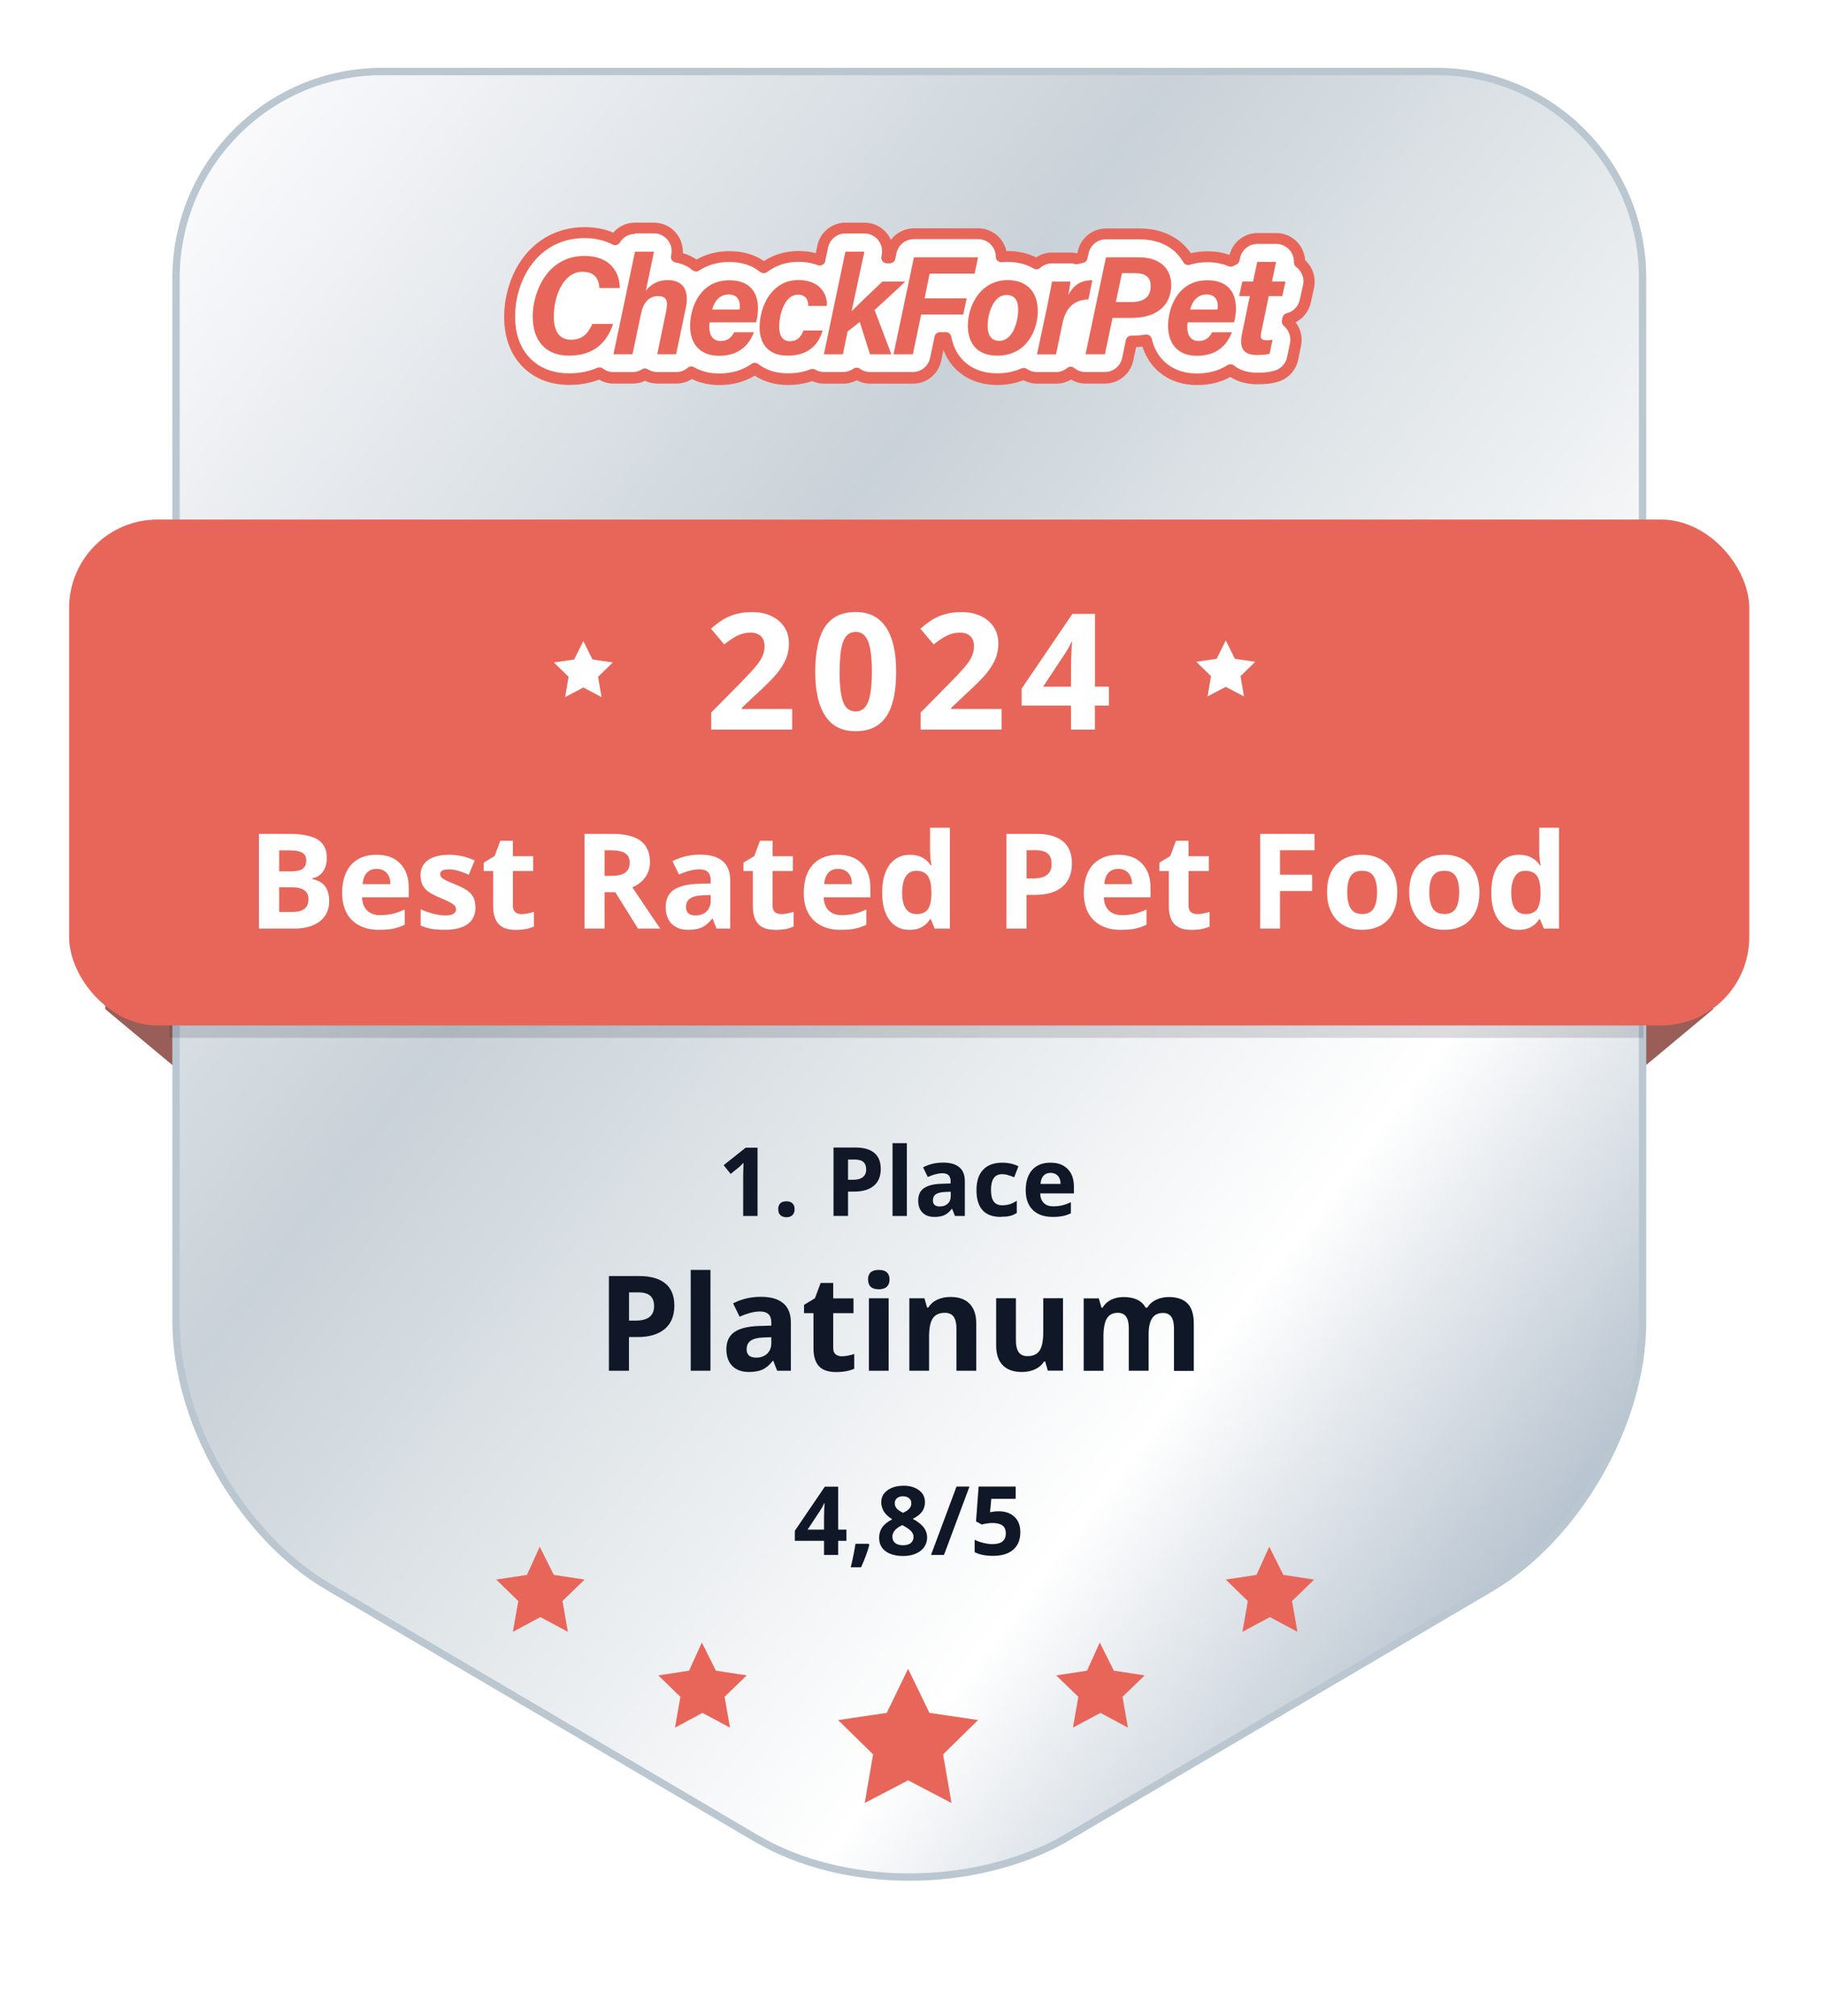
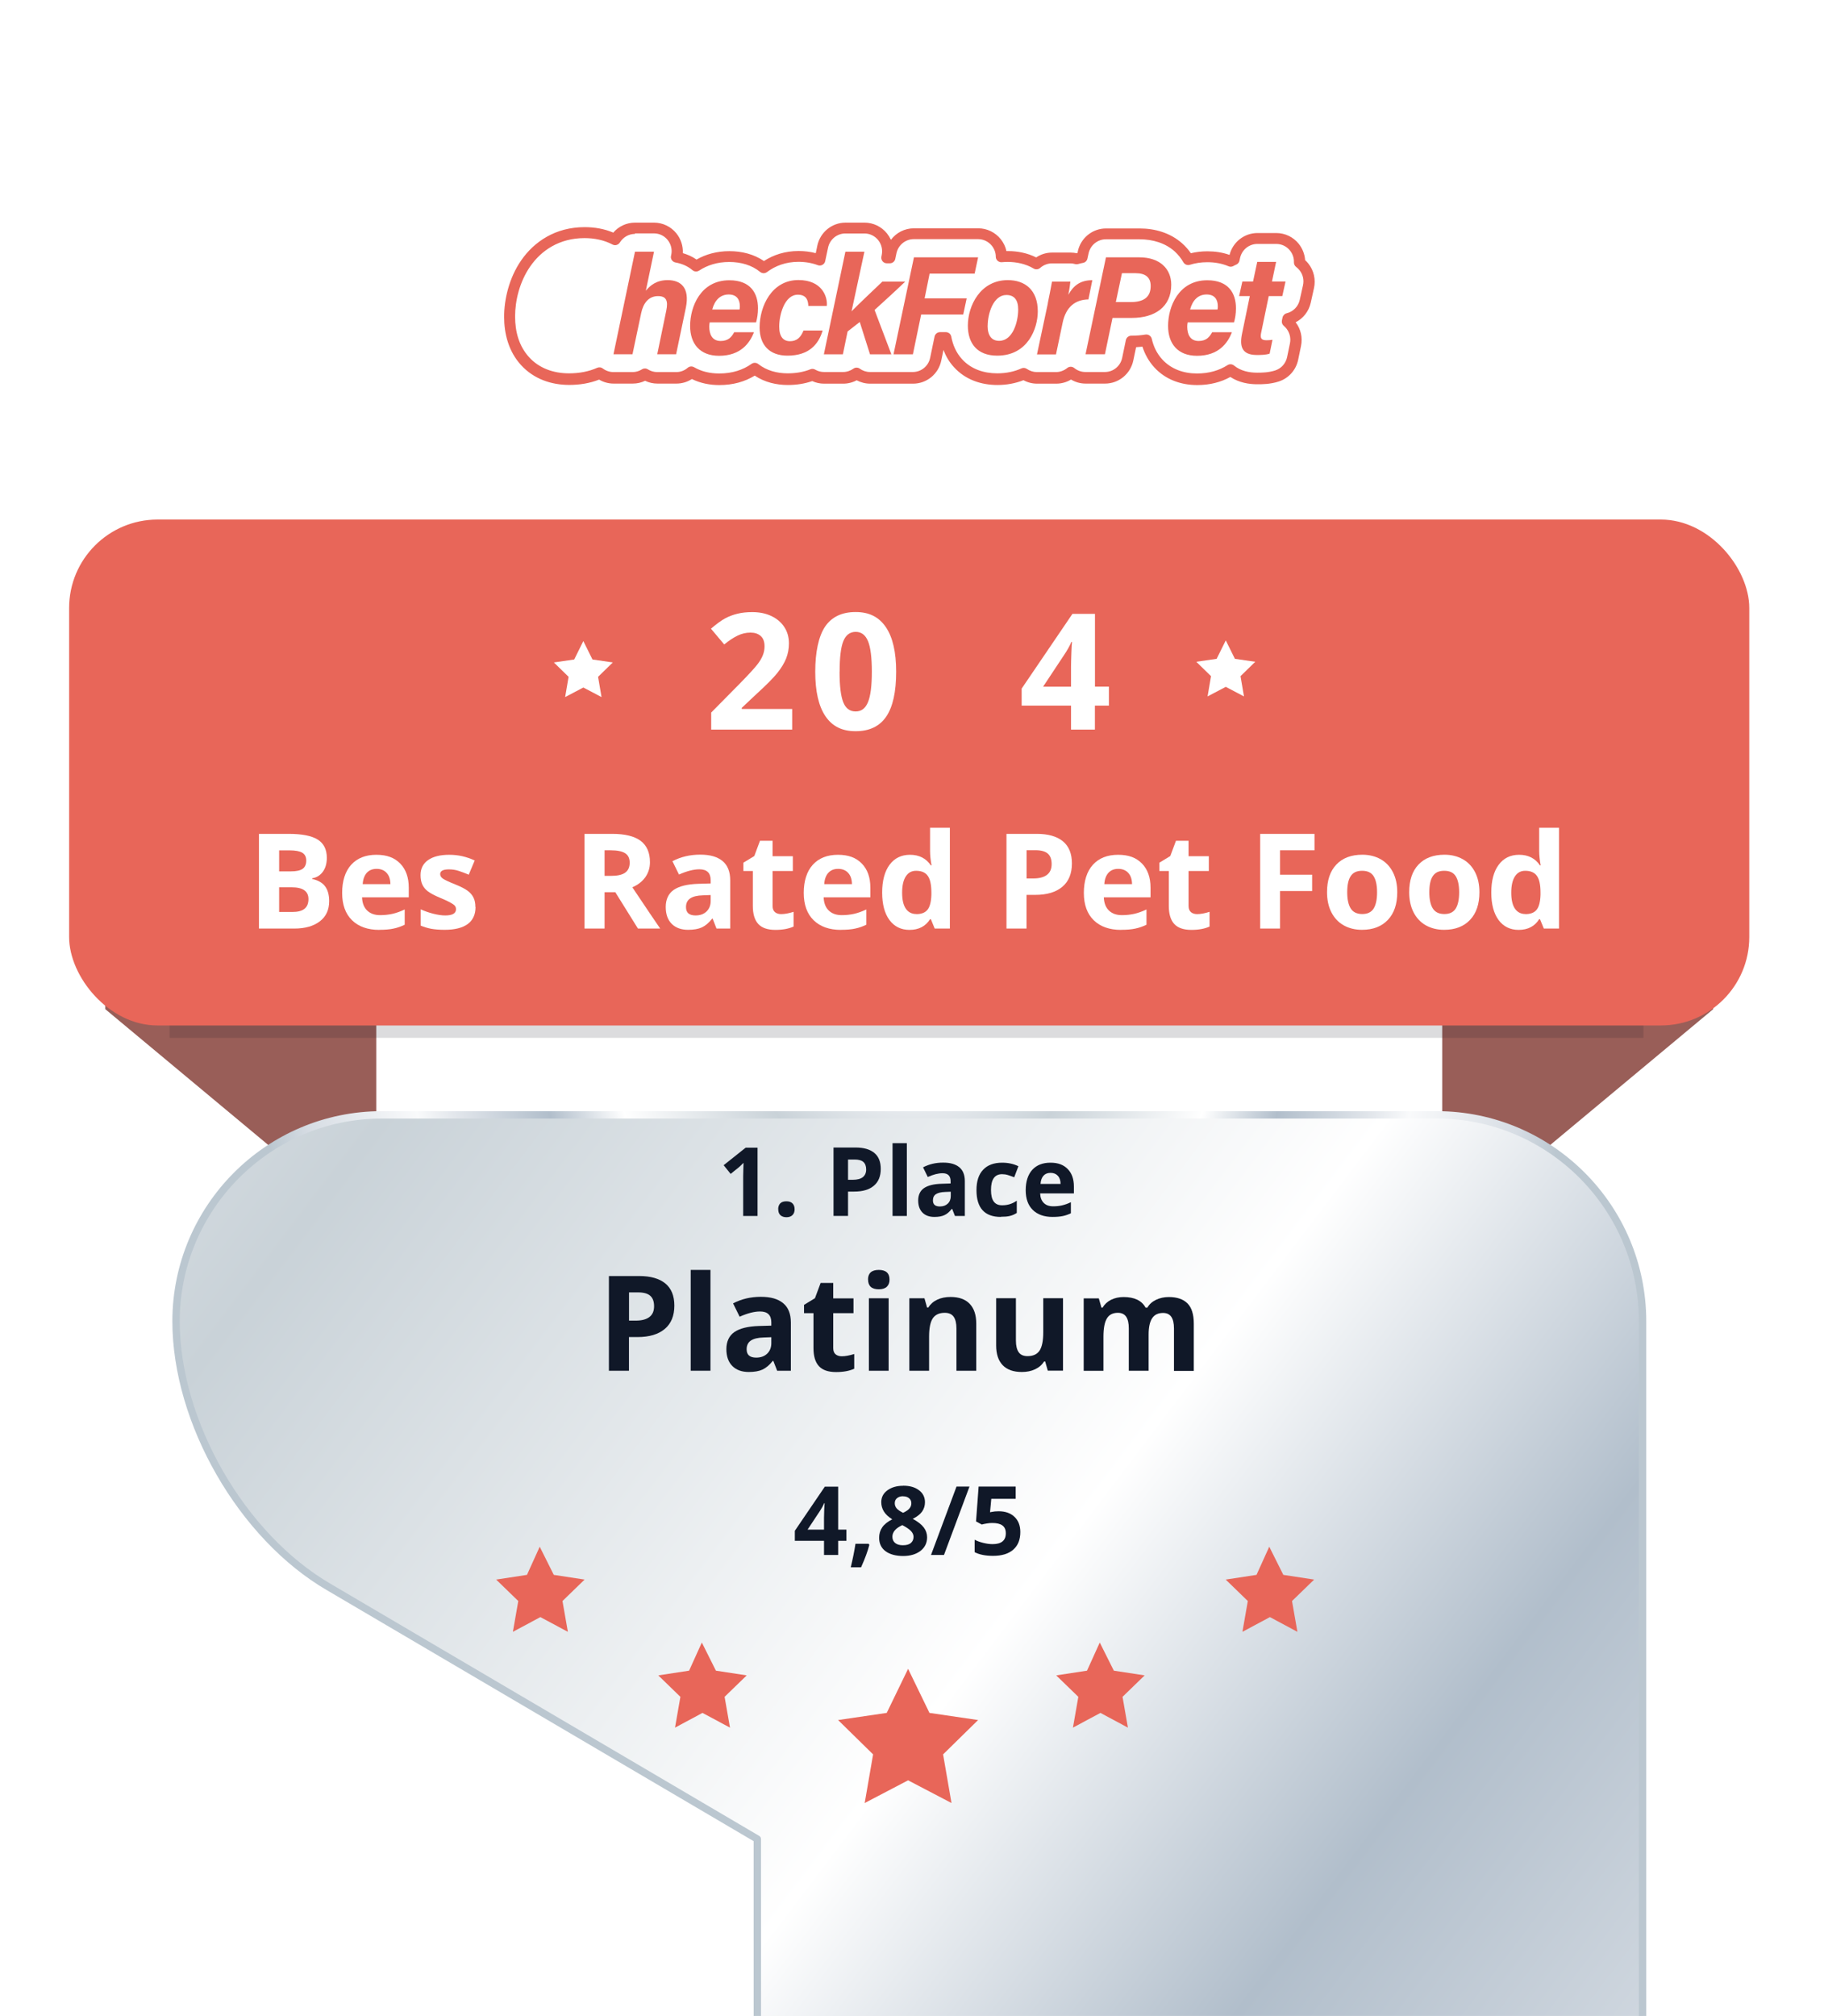
<svg xmlns="http://www.w3.org/2000/svg" id="Seal" width="247.52" height="273.55" viewBox="0 0 247.52 273.55">
  <defs>
    <filter id="drop-shadow-1" x="-.77" y="-11" width="263" height="294" filterUnits="userSpaceOnUse">
      <feOffset dx="0" dy="4" />
      <feGaussianBlur result="blur" stdDeviation="8" />
      <feFlood flood-color="#000" flood-opacity=".1" />
      <feComposite in2="blur" operator="in" />
      <feComposite in="SourceGraphic" />
    </filter>
    <linearGradient id="_Безымянный_градиент_3" data-name="Безымянный градиент 3" x1="-12.03" y1="260.77" x2="443.31" y2="-84.36" gradientTransform="translate(0 270) scale(1 -1)" gradientUnits="userSpaceOnUse">
      <stop offset=".07" stop-color="#fafafc" />
      <stop offset=".24" stop-color="#c9d2d8" />
      <stop offset=".43" stop-color="#fff" />
      <stop offset=".53" stop-color="#b1becb" />
      <stop offset=".66" stop-color="#e3e7ec" />
      <stop offset=".71" stop-color="#f9fafb" />
      <stop offset=".86" stop-color="#d7dde4" />
      <stop offset=".92" stop-color="#bbc7d0" />
    </linearGradient>
    <radialGradient id="_Безымянный_градиент_4" data-name="Безымянный градиент 4" cx="-839.97" cy="666.98" fx="-839.97" fy="666.98" r="1" gradientTransform="translate(64256.59 -104372.12) rotate(-90.31) scale(124 -97)" gradientUnits="userSpaceOnUse">
      <stop offset=".07" stop-color="#fafafc" />
      <stop offset=".24" stop-color="#c9d2d8" />
      <stop offset=".43" stop-color="#fff" />
      <stop offset=".53" stop-color="#b1becb" />
      <stop offset=".66" stop-color="#e3e7ec" />
      <stop offset=".71" stop-color="#f9fafb" />
      <stop offset=".86" stop-color="#d7dde4" />
      <stop offset=".92" stop-color="#bbc7d0" />
    </radialGradient>
  </defs>
  <path d="M225.61,70.5h-2.94v-33.11c0-15.53-12.66-28.18-28.2-28.18H52.3c-15.54,0-28.2,12.65-28.2,28.18v139.92c0,13.66,8.92,31.19,20.87,38.09l57.7,33.79c5.61,3.31,12.95,5.18,20.72,5.18s15.11-1.87,20.86-5.03l57.7-33.79c11.8-6.9,20.72-24.43,20.72-38.09v-32.35l9.81-8.17h0c2.97-2.14,4.9-5.62,4.9-9.56v-45.11c0-6.5-5.27-11.77-11.77-11.77Z" style="fill: #fff; filter: url(#drop-shadow-1);" />
  <path d="M14.29,91.59l36.77,30.64v45.35l-36.77-30.64v-45.36Z" style="fill: #995e58;" />
  <path d="M232.48,91.59l-36.77,30.64v45.35l36.77-30.64v-45.36Z" style="fill: #995e58;" />
-   <path d="M102.77,249.55h0l-58.12-34.18h0c-11.87-6.89-20.76-22.44-20.76-36.08V37.72c0-15.43,12.53-28.01,27.91-28.01h143.19c15.38,0,27.91,12.57,27.91,28.01v141.71c0,6.81-2.21,14.1-5.91,20.57-3.7,6.47-8.86,12.07-14.71,15.51h0l-58.1,34.18s0,0,0,0c-5.71,3.15-13.16,5.02-20.77,5.02s-15.05-1.87-20.62-5.17Z" style="fill: url(#_Безымянный_градиент_3); stroke: url(#_Безымянный_градиент_4); stroke-linejoin: round;" />
+   <path d="M102.77,249.55h0l-58.12-34.18h0c-11.87-6.89-20.76-22.44-20.76-36.08c0-15.43,12.53-28.01,27.91-28.01h143.19c15.38,0,27.91,12.57,27.91,28.01v141.71c0,6.81-2.21,14.1-5.91,20.57-3.7,6.47-8.86,12.07-14.71,15.51h0l-58.1,34.18s0,0,0,0c-5.71,3.15-13.16,5.02-20.77,5.02s-15.05-1.87-20.62-5.17Z" style="fill: url(#_Безымянный_градиент_3); stroke: url(#_Безымянный_градиент_4); stroke-linejoin: round;" />
  <rect x="23.02" y="84.83" width="200" height="56" style="fill: #171a27; opacity: .15;" />
  <rect x="9.38" y="70.5" width="228" height="68.65" rx="12" ry="12" style="fill: #e86659;" />
  <path d="M77.22,51.43c1.46,0,2.86-.26,4.13-.82.54.41,1.21.64,1.9.64h2.58c.61,0,1.19-.18,1.68-.49.5.31,1.08.49,1.68.49h2.56c.77,0,1.49-.28,2.05-.76,1.13.66,2.43.96,3.79.96,1.92,0,3.54-.53,4.83-1.44,1.29,1.02,2.88,1.43,4.47,1.43,1.21,0,2.34-.2,3.36-.6.47.27,1.01.42,1.57.42h2.58c.68,0,1.32-.22,1.84-.6.52.38,1.16.6,1.84.6h2.9s.09,0,.14,0c.04,0,.09,0,.14,0h2.63c1.49,0,2.78-1.05,3.09-2.53l.6-2.88h.79c.23,1.21.73,2.41,1.65,3.42,1.39,1.53,3.32,2.17,5.34,2.17,1.36,0,2.55-.27,3.59-.74.52.36,1.14.56,1.79.56h2.58c.76,0,1.46-.27,2.01-.73.56.46,1.26.72,2,.72h2.63c1.49,0,2.78-1.05,3.09-2.52l.5-2.4h.06c.65,0,1.32-.05,1.98-.16.25,1.12.75,2.21,1.6,3.13,1.37,1.5,3.27,2.16,5.28,2.16,1.77,0,3.29-.45,4.53-1.24,1.08.89,2.45,1.14,3.59,1.14.03,0,.05,0,.08,0h0c.5,0,1.56,0,2.62-.33,1.08-.35,1.9-1.25,2.13-2.37l.39-1.88c.21-1.02-.08-2.08-.8-2.84-.09-.1-.19-.19-.29-.27l.08-.37c1.15-.28,2.07-1.19,2.34-2.39l.44-1.98c.21-.94-.02-1.93-.62-2.68-.18-.22-.38-.41-.6-.58.02-.76-.22-1.51-.7-2.1-.6-.74-1.5-1.18-2.45-1.18h-2.56c-1.49,0-2.77,1.04-3.09,2.5l-.08.37c-.16.06-.31.13-.45.22-.97-.42-2.05-.61-3.18-.61-.94,0-1.81.14-2.59.39-.34-.61-.78-1.16-1.33-1.65-1.45-1.29-3.34-1.84-5.28-1.84h-4.56c-1.49,0-2.78,1.05-3.09,2.52l-.15.69c-.25.05-.5.11-.74.18-.27-.08-.55-.12-.84-.12h-2.49c-.8,0-1.54.3-2.1.81-1.22-.72-2.59-1-3.88-1h0c-.3,0-.6.01-.88.04-.01-.7-.25-1.39-.7-1.94-.6-.75-1.5-1.18-2.46-1.18h-8.73c-1.49,0-2.78,1.05-3.09,2.52l-.16.76h-.4l.04-.2c.2-.94-.03-1.92-.63-2.67-.6-.75-1.5-1.18-2.46-1.18h-2.58c-1.49,0-2.78,1.05-3.09,2.52l-.38,1.83c-.86-.33-1.84-.5-2.9-.5-1.88,0-3.46.6-4.71,1.54-1.28-1.05-2.92-1.52-4.68-1.52s-3.28.5-4.5,1.3c-.82-.7-1.77-1.05-2.66-1.21l.03-.13c.2-.94-.04-1.91-.64-2.66-.6-.74-1.5-1.18-2.45-1.18h-2.58c-1.13,0-2.14.6-2.7,1.53-1.27-.67-2.71-.95-4.15-.95-3.69,0-6.36,1.82-8,4.19-1.56,2.25-2.18,4.97-2.18,7.21s.57,4.37,2.09,6.04c1.56,1.71,3.71,2.45,5.99,2.45Z" style="fill: #fff; fill-rule: evenodd;" />
  <path d="M86.17,31.74c-.86,0-1.62.46-2.05,1.16-.21.34-.65.47-1,.28-1.14-.6-2.45-.87-3.8-.87-3.41,0-5.87,1.67-7.38,3.86-1.45,2.1-2.04,4.66-2.04,6.77s.54,4.03,1.89,5.52c1.38,1.52,3.32,2.2,5.43,2.2,1.38,0,2.67-.24,3.82-.75.25-.11.54-.08.76.09.41.31.92.49,1.45.49h2.58c.46,0,.9-.13,1.28-.37.25-.16.56-.16.81,0,.38.24.82.37,1.28.37h2.56c.59,0,1.13-.21,1.56-.58.24-.21.59-.24.87-.08.99.58,2.16.85,3.41.85,1.78,0,3.24-.49,4.39-1.31.27-.19.64-.18.9.02,1.12.89,2.54,1.27,4,1.27,1.13,0,2.16-.18,3.08-.55.21-.09.46-.07.66.05.36.21.77.32,1.19.32h2.58c.52,0,1-.17,1.4-.45.26-.19.62-.19.88,0,.4.29.88.45,1.4.45h2.9s.07,0,.1,0c.02,0,.04,0,.06,0,.03,0,.07,0,.1,0h2.63c1.14,0,2.12-.8,2.35-1.92l.6-2.88c.07-.35.38-.61.74-.61h.79c.37,0,.68.26.74.62.21,1.1.65,2.16,1.46,3.05,1.21,1.33,2.92,1.92,4.78,1.92,1.25,0,2.35-.25,3.28-.67.24-.11.52-.08.74.07.4.27.87.43,1.36.43h2.58c.57,0,1.11-.21,1.53-.55.28-.23.68-.23.96,0,.43.35.96.54,1.52.54h2.63c1.14,0,2.12-.8,2.35-1.92l.5-2.4c.07-.35.38-.61.74-.61h.06c.62,0,1.24-.05,1.85-.15.4-.07.78.19.87.58.23,1.01.67,1.97,1.42,2.79,1.2,1.31,2.88,1.91,4.72,1.91,1.64,0,3.02-.42,4.13-1.13.28-.18.63-.16.89.05.9.74,2.07.97,3.11.97.03,0,.06,0,.08,0h0c.49,0,1.45,0,2.39-.3.82-.26,1.44-.95,1.62-1.8l.39-1.88c.16-.78-.07-1.58-.61-2.16-.07-.07-.14-.14-.22-.21-.22-.18-.32-.47-.26-.75l.08-.37c.06-.29.28-.52.56-.59.87-.21,1.58-.91,1.78-1.82l.44-1.98c.16-.72-.01-1.47-.47-2.04-.13-.17-.29-.31-.45-.44-.2-.15-.32-.39-.31-.64.02-.58-.17-1.14-.54-1.6-.46-.57-1.14-.89-1.86-.89h-2.56c-1.13,0-2.1.79-2.35,1.9l-.08.37c-.05.25-.23.46-.47.55-.12.05-.23.1-.34.17-.21.12-.46.14-.68.04-.86-.37-1.83-.55-2.88-.55-.87,0-1.65.13-2.36.35-.34.11-.71-.04-.89-.35-.3-.53-.69-1.02-1.17-1.46-1.27-1.14-2.97-1.65-4.78-1.65h-4.56c-1.13,0-2.11.8-2.35,1.92l-.15.69c-.06.3-.3.54-.6.59-.22.04-.44.1-.66.16-.14.04-.29.04-.42,0-.21-.06-.42-.09-.64-.09h-2.49c-.61,0-1.17.23-1.6.61-.25.22-.61.26-.89.09-1.08-.64-2.31-.89-3.5-.9h0c-.28,0-.55.01-.81.04-.21.02-.42-.05-.58-.19-.16-.14-.25-.34-.25-.56,0-.53-.19-1.05-.53-1.48-.46-.57-1.14-.9-1.87-.9h-8.73c-1.13,0-2.11.8-2.35,1.92l-.16.76c-.07.35-.38.6-.74.6h-.4c-.23,0-.45-.1-.59-.28-.14-.18-.2-.41-.15-.64l.04-.2c.15-.71-.02-1.46-.48-2.03-.46-.57-1.14-.9-1.87-.9h-2.58c-1.13,0-2.11.8-2.35,1.92l-.39,1.83c-.04.22-.18.4-.38.51s-.43.12-.63.04c-.77-.29-1.65-.45-2.63-.45-1.71,0-3.14.55-4.26,1.39-.28.21-.66.2-.93-.02-1.11-.91-2.57-1.35-4.2-1.35s-2.99.45-4.08,1.17c-.28.18-.65.16-.9-.06-.7-.59-1.51-.9-2.3-1.04-.2-.04-.38-.15-.5-.32-.12-.17-.16-.38-.11-.59l.03-.13c.15-.71-.03-1.45-.49-2.02-.46-.57-1.14-.89-1.86-.89h-2.58ZM83.24,31.54c.72-.82,1.78-1.33,2.93-1.33h2.58c1.18,0,2.3.54,3.04,1.46.61.76.92,1.72.87,2.68.62.18,1.26.45,1.86.87,1.25-.71,2.74-1.14,4.45-1.14s3.33.41,4.7,1.34c1.29-.84,2.87-1.36,4.7-1.36.82,0,1.6.1,2.33.29l.21-1.01c.38-1.82,1.98-3.13,3.83-3.13h2.58c1.18,0,2.3.54,3.05,1.47.21.27.39.56.53.86.72-.96,1.86-1.56,3.12-1.56h8.73c1.18,0,2.3.54,3.05,1.47.38.48.65,1.03.77,1.62.07,0,.15,0,.22,0h.01c1.24,0,2.57.24,3.81.86.63-.42,1.38-.66,2.17-.66h2.49c.28,0,.56.03.83.09.04-.01.08-.02.12-.03l.04-.21c.38-1.82,1.98-3.12,3.83-3.12h4.56c2.08,0,4.16.59,5.78,2.03.45.4.84.85,1.17,1.33.7-.17,1.45-.26,2.25-.26,1.04,0,2.05.15,3,.49.44-1.74,2-2.97,3.79-2.97h2.56c1.18,0,2.3.54,3.04,1.46.51.64.81,1.41.87,2.22.16.14.3.3.44.47.74.93,1.02,2.16.76,3.33l-.44,1.98c-.26,1.18-1.04,2.14-2.05,2.65.7.91.97,2.08.73,3.22l-.39,1.88c-.29,1.39-1.3,2.51-2.64,2.94-1.17.38-2.33.37-2.84.37h-.06s-.03,0-.03,0c-1.09,0-2.45-.21-3.63-.99-1.28.71-2.79,1.1-4.49,1.1-2.17,0-4.29-.71-5.84-2.41-.77-.85-1.28-1.81-1.6-2.8-.29.03-.58.05-.86.07l-.38,1.81c-.38,1.82-1.98,3.13-3.83,3.13h-2.63c-.71,0-1.4-.19-1.99-.55-.59.36-1.28.56-2.02.56h-2.58c-.65,0-1.29-.16-1.85-.47-1.05.41-2.23.65-3.53.65-2.18,0-4.33-.69-5.9-2.41-.66-.72-1.12-1.52-1.43-2.35l-.3,1.45c-.38,1.83-1.98,3.13-3.83,3.13h-2.63s-.09,0-.14,0c-.04,0-.09,0-.14,0h-2.9c-.66,0-1.29-.17-1.84-.46-.55.3-1.18.46-1.84.46h-2.58c-.56,0-1.11-.12-1.61-.35-1.03.36-2.14.53-3.31.53-1.55,0-3.13-.36-4.49-1.27-1.35.83-2.96,1.28-4.81,1.28-1.29,0-2.57-.25-3.72-.82-.61.4-1.34.62-2.11.62h-2.56c-.59,0-1.16-.13-1.68-.38-.51.25-1.08.38-1.68.38h-2.58c-.71,0-1.39-.19-1.98-.54-1.27.5-2.64.72-4.05.72-2.43,0-4.81-.79-6.55-2.7-1.69-1.85-2.29-4.25-2.29-6.55s.65-5.24,2.31-7.64c1.76-2.55,4.65-4.52,8.62-4.52,1.32,0,2.67.22,3.92.76Z" style="fill: #e86659; fill-rule: evenodd;" />
-   <path d="M83.2,43.96c-.92,2.75-2.84,4.3-5.99,4.3s-4.92-2-4.92-5.31,1.96-8.22,7.02-8.22c2.93,0,4.72,1.58,4.81,4.35h-2.78c-.06-1.1-.52-2.2-2.32-2.2-2.58,0-3.87,3.34-3.87,6.04,0,1.79.58,3.18,2.36,3.18,1.53,0,2.32-.89,2.88-2.15h2.8Z" style="fill: #e86659;" />
  <path d="M88.75,34.15l-1.11,5.3c.59-.72,1.45-1.44,2.96-1.44,1.73,0,3.04.97,2.47,3.75l-1.32,6.31h-2.56l1.23-5.95c.26-1.28.02-1.94-1.12-1.94-1.28,0-2.01.96-2.29,2.3l-1.18,5.59h-2.58l2.92-13.92h2.58Z" style="fill: #e86659;" />
  <path d="M96.31,43.73c-.04.21-.06.38-.06.59,0,1.05.39,1.95,1.55,1.95,1.05,0,1.5-.57,1.83-1.19h2.68c-.55,1.46-1.8,3.2-4.73,3.2-2.64,0-3.93-1.67-3.93-4.05,0-2.6,1.41-6.2,5.32-6.2,2.89,0,3.89,1.77,3.89,3.79,0,.79-.11,1.37-.26,1.92h-6.28ZM100.36,42c.04-.18.04-.32.04-.44,0-.86-.38-1.6-1.51-1.6s-1.9.76-2.24,2.04h3.71Z" style="fill: #e86659;" />
  <path d="M111.63,44.85c-.54,1.86-1.85,3.41-4.76,3.41-2.48,0-3.79-1.47-3.79-3.83,0-2.87,1.64-6.43,5.27-6.43,3.19,0,3.98,2.26,3.85,3.52h-2.51c-.02-.76-.26-1.53-1.42-1.53-1.82,0-2.53,2.75-2.53,4.32,0,1.38.56,1.99,1.46,1.99s1.45-.48,1.84-1.45h2.58Z" style="fill: #e86659;" />
  <path d="M115.57,42.23c.93-.94,2.85-2.77,4.17-4.02h3.1c-1.38,1.33-2.8,2.61-4.16,3.85l2.28,6.02h-2.9l-1.39-4.39-1.65,1.29-.64,3.1h-2.58l2.92-13.92h2.58l-1.74,8.07Z" style="fill: #e86659;" />
  <path d="M124,34.92h8.73l-.47,2.21h-6.11l-.68,3.36h5.71l-.47,2.19h-5.71l-1.12,5.4h-2.63l2.77-13.15Z" style="fill: #e86659;" />
  <path d="M140.83,42.25c0,2.32-1.35,6.01-5.5,6.01-2.73,0-3.99-1.67-3.99-4.08,0-2.66,1.67-6.17,5.42-6.17,2.34,0,4.07,1.34,4.07,4.24ZM134.02,44.2c0,1.37.57,2.05,1.57,2.05,1.85,0,2.58-2.57,2.58-4.26,0-1.28-.53-1.96-1.6-1.96-1.79,0-2.54,2.56-2.54,4.17Z" style="fill: #e86659;" />
  <path d="M142.19,41.13c.21-.97.4-2.02.57-2.92h2.49c-.02.25-.11.99-.28,1.79.67-1.18,1.56-1.98,3.26-1.98l-.53,2.61c-1.79.03-3.05,1.01-3.5,3.17l-.9,4.29h-2.58l1.48-6.95Z" style="fill: #e86659;" />
  <path d="M150.07,34.92h4.56c2.74,0,4.31,1.54,4.31,3.71,0,3.03-2.24,4.51-5.35,4.51h-2.62l-1.03,4.93h-2.63l2.77-13.15ZM151.42,40.99h2.01c1.77,0,2.72-.66,2.72-2.18,0-1.14-.66-1.74-2.06-1.74h-1.84l-.83,3.92Z" style="fill: #e86659;" />
  <path d="M161.17,43.73c-.04.21-.06.38-.06.59,0,1.05.39,1.95,1.55,1.95,1.05,0,1.5-.57,1.83-1.19h2.68c-.55,1.46-1.8,3.2-4.73,3.2-2.64,0-3.93-1.67-3.93-4.05,0-2.6,1.41-6.2,5.32-6.2,2.89,0,3.89,1.77,3.89,3.79,0,.79-.11,1.37-.26,1.92h-6.28ZM165.22,42c.04-.18.04-.32.04-.44,0-.86-.38-1.6-1.52-1.6s-1.9.76-2.24,2.04h3.71Z" style="fill: #e86659;" />
  <path d="M168.59,38.2h1.45l.57-2.66h2.56l-.56,2.66h1.84l-.44,1.98h-1.84l-1.03,4.97c-.13.62-.08,1.02.7,1.02.3,0,.56-.02.84-.06l-.39,1.88c-.57.18-1.21.18-1.74.18-2.04,0-2.36-1.18-2-2.9l1.05-5.09h-1.45l.44-1.98Z" style="fill: #e86659;" />
  <path d="M123.23,226.45l2.9,5.98,6.6.97-4.75,4.66,1.14,6.6-5.89-3.08-5.89,3.08,1.14-6.6-4.75-4.66,6.6-.97,2.9-5.98Z" style="fill: #e86659;" />
  <path d="M149.24,222.88l1.91,3.82,4.18.64-3,2.91.73,4.18-3.73-2-3.73,2,.73-4.18-3-2.91,4.18-.64,1.73-3.82Z" style="fill: #e86659;" />
  <path d="M172.24,209.88l1.91,3.82,4.18.64-3,2.91.73,4.18-3.73-2-3.73,2,.73-4.18-3-2.91,4.18-.64,1.73-3.82Z" style="fill: #e86659;" />
  <path d="M73.24,209.88l1.91,3.82,4.18.64-3,2.91.73,4.18-3.73-2-3.73,2,.73-4.18-3-2.91,4.18-.64,1.73-3.82Z" style="fill: #e86659;" />
  <path d="M95.24,222.88l1.91,3.82,4.18.64-3,2.91.73,4.18-3.73-2-3.73,2,.73-4.18-3-2.91,4.18-.64,1.73-3.82Z" style="fill: #e86659;" />
  <g style="isolation: isolate;">
    <path d="M35.15,113.15h4c1.82,0,3.15.26,3.97.78.82.52,1.23,1.34,1.23,2.47,0,.77-.18,1.4-.54,1.89s-.84.79-1.44.89v.09c.81.18,1.4.52,1.76,1.02s.54,1.16.54,1.99c0,1.17-.42,2.09-1.27,2.74s-2,.98-3.45.98h-4.81v-12.85ZM37.88,118.24h1.58c.74,0,1.27-.11,1.6-.34s.5-.61.5-1.13c0-.49-.18-.84-.54-1.06-.36-.21-.93-.32-1.71-.32h-1.43v2.86ZM37.88,120.4v3.35h1.78c.75,0,1.3-.14,1.66-.43s.54-.73.54-1.32c0-1.07-.76-1.6-2.29-1.6h-1.69Z" style="fill: #fff;" />
    <path d="M51.48,126.18c-1.58,0-2.82-.44-3.71-1.31s-1.34-2.11-1.34-3.71.41-2.92,1.23-3.82c.82-.9,1.96-1.35,3.41-1.35s2.47.4,3.24,1.19,1.16,1.88,1.16,3.28v1.3h-6.34c.03.76.25,1.36.68,1.78s1.01.64,1.78.64c.59,0,1.15-.06,1.68-.18s1.08-.32,1.65-.59v2.07c-.47.23-.97.41-1.5.52-.53.12-1.18.17-1.95.17ZM51.11,117.9c-.57,0-1.01.18-1.34.54-.32.36-.51.87-.55,1.53h3.76c-.01-.66-.18-1.17-.52-1.53-.33-.36-.79-.54-1.35-.54Z" style="fill: #fff;" />
    <path d="M64.53,123.08c0,1.01-.35,1.78-1.05,2.3s-1.75.79-3.14.79c-.71,0-1.32-.05-1.83-.14-.5-.1-.98-.24-1.42-.43v-2.21c.5.23,1.06.43,1.68.59s1.17.24,1.65.24c.97,0,1.46-.28,1.46-.84,0-.21-.06-.38-.19-.51-.13-.13-.35-.28-.67-.45-.32-.17-.74-.36-1.27-.58-.76-.32-1.31-.61-1.67-.88s-.61-.58-.77-.93-.24-.78-.24-1.29c0-.87.34-1.55,1.02-2.03.68-.48,1.64-.72,2.88-.72s2.33.26,3.45.77l-.81,1.93c-.49-.21-.95-.38-1.38-.52s-.86-.2-1.31-.2c-.79,0-1.19.21-1.19.64,0,.24.13.45.38.62s.81.44,1.67.78c.77.31,1.33.6,1.69.87s.62.58.79.93.25.77.25,1.26Z" style="fill: #fff;" />
-     <path d="M70.76,124.04c.47,0,1.03-.1,1.69-.31v2c-.67.3-1.49.45-2.46.45-1.07,0-1.85-.27-2.34-.81s-.73-1.36-.73-2.44v-4.74h-1.28v-1.13l1.48-.9.77-2.07h1.71v2.09h2.75v2.01h-2.75v4.74c0,.38.11.66.32.84s.5.27.85.27Z" style="fill: #fff;" />
    <path d="M82.04,121.07v4.93h-2.72v-12.85h3.74c1.75,0,3.04.32,3.88.95.84.64,1.26,1.6,1.26,2.9,0,.76-.21,1.43-.62,2.02-.42.59-1,1.05-1.77,1.38,1.93,2.89,3.19,4.75,3.78,5.6h-3.02l-3.07-4.93h-1.45ZM82.04,118.85h.88c.86,0,1.5-.14,1.91-.43s.62-.74.62-1.35-.21-1.04-.63-1.3-1.07-.39-1.95-.39h-.83v3.47Z" style="fill: #fff;" />
    <path d="M97.23,126l-.52-1.34h-.07c-.45.57-.92.96-1.39,1.18-.48.22-1.1.33-1.87.33-.94,0-1.69-.27-2.23-.81s-.81-1.31-.81-2.3.36-1.81,1.09-2.31,1.83-.77,3.3-.82l1.71-.05v-.43c0-1-.51-1.49-1.53-1.49-.79,0-1.71.24-2.77.71l-.89-1.81c1.13-.59,2.38-.89,3.76-.89s2.33.29,3.03.86,1.05,1.45,1.05,2.62v6.55h-1.87ZM96.44,121.45l-1.04.04c-.78.02-1.36.16-1.74.42s-.57.65-.57,1.18c0,.76.43,1.13,1.3,1.13.62,0,1.12-.18,1.49-.54s.56-.83.56-1.42v-.81Z" style="fill: #fff;" />
    <path d="M106,124.04c.47,0,1.03-.1,1.69-.31v2c-.67.3-1.49.45-2.46.45-1.07,0-1.85-.27-2.34-.81s-.73-1.36-.73-2.44v-4.74h-1.28v-1.13l1.48-.9.77-2.07h1.71v2.09h2.75v2.01h-2.75v4.74c0,.38.11.66.32.84s.5.27.85.27Z" style="fill: #fff;" />
    <path d="M114.12,126.18c-1.58,0-2.82-.44-3.71-1.31s-1.34-2.11-1.34-3.71.41-2.92,1.23-3.82c.82-.9,1.96-1.35,3.41-1.35s2.47.4,3.24,1.19,1.16,1.88,1.16,3.28v1.3h-6.34c.03.76.25,1.36.68,1.78s1.01.64,1.78.64c.59,0,1.15-.06,1.68-.18s1.08-.32,1.65-.59v2.07c-.47.23-.97.41-1.5.52-.53.12-1.18.17-1.95.17ZM113.74,117.9c-.57,0-1.01.18-1.34.54-.32.36-.51.87-.55,1.53h3.76c-.01-.66-.18-1.17-.52-1.53-.33-.36-.79-.54-1.35-.54Z" style="fill: #fff;" />
    <path d="M123.42,126.18c-1.15,0-2.06-.45-2.72-1.34s-.99-2.14-.99-3.73.34-2.87,1.01-3.77c.67-.9,1.6-1.35,2.77-1.35,1.24,0,2.18.48,2.83,1.44h.09c-.13-.73-.2-1.39-.2-1.96v-3.15h2.69v13.68h-2.06l-.52-1.27h-.11c-.61.97-1.54,1.45-2.79,1.45ZM124.36,124.04c.69,0,1.19-.2,1.51-.6.32-.4.49-1.08.52-2.03v-.29c0-1.05-.16-1.81-.49-2.27-.32-.46-.85-.69-1.59-.69-.6,0-1.06.25-1.39.76-.33.51-.5,1.24-.5,2.21s.17,1.69.5,2.17c.33.48.81.73,1.43.73Z" style="fill: #fff;" />
    <path d="M145.46,117.16c0,1.38-.43,2.44-1.3,3.17-.86.73-2.09,1.1-3.69,1.1h-1.17v4.57h-2.72v-12.85h4.1c1.56,0,2.74.34,3.56,1.01.81.67,1.22,1.67,1.22,3ZM139.31,119.2h.9c.84,0,1.46-.17,1.88-.5s.62-.81.62-1.45-.17-1.11-.52-1.42c-.35-.3-.9-.46-1.64-.46h-1.24v3.81Z" style="fill: #fff;" />
    <path d="M152.13,126.18c-1.58,0-2.82-.44-3.71-1.31s-1.34-2.11-1.34-3.71.41-2.92,1.23-3.82c.82-.9,1.96-1.35,3.42-1.35s2.47.4,3.24,1.19,1.16,1.88,1.16,3.28v1.3h-6.34c.03.76.25,1.36.68,1.78s1.01.64,1.78.64c.59,0,1.15-.06,1.68-.18s1.08-.32,1.65-.59v2.07c-.47.23-.97.41-1.5.52-.53.12-1.18.17-1.95.17ZM151.75,117.9c-.57,0-1.01.18-1.34.54-.32.36-.51.87-.55,1.53h3.76c-.01-.66-.18-1.17-.52-1.53-.33-.36-.79-.54-1.35-.54Z" style="fill: #fff;" />
    <path d="M162.45,124.04c.47,0,1.03-.1,1.69-.31v2c-.67.3-1.49.45-2.46.45-1.07,0-1.85-.27-2.34-.81-.49-.54-.73-1.36-.73-2.44v-4.74h-1.28v-1.13l1.48-.9.77-2.07h1.71v2.09h2.75v2.01h-2.75v4.74c0,.38.11.66.32.84.21.18.5.27.85.27Z" style="fill: #fff;" />
    <path d="M173.69,126h-2.68v-12.85h7.37v2.23h-4.68v3.31h4.36v2.22h-4.36v5.08Z" style="fill: #fff;" />
    <path d="M189.61,121.07c0,1.6-.42,2.85-1.27,3.75s-2.02,1.35-3.52,1.35c-.94,0-1.78-.21-2.5-.62-.72-.41-1.27-1.01-1.66-1.78s-.58-1.68-.58-2.71c0-1.61.42-2.85,1.26-3.74s2.02-1.34,3.53-1.34c.94,0,1.78.21,2.5.62s1.27,1,1.66,1.77.58,1.67.58,2.7ZM182.82,121.07c0,.97.16,1.71.48,2.21.32.5.84.75,1.56.75s1.23-.25,1.54-.74c.31-.49.47-1.23.47-2.21s-.16-1.7-.47-2.19-.83-.73-1.56-.73-1.23.24-1.55.73c-.32.48-.47,1.21-.47,2.19Z" style="fill: #fff;" />
    <path d="M200.76,121.07c0,1.6-.42,2.85-1.27,3.75s-2.02,1.35-3.52,1.35c-.94,0-1.78-.21-2.5-.62-.72-.41-1.27-1.01-1.66-1.78s-.58-1.68-.58-2.71c0-1.61.42-2.85,1.26-3.74s2.02-1.34,3.53-1.34c.94,0,1.78.21,2.5.62s1.27,1,1.66,1.77.58,1.67.58,2.7ZM193.96,121.07c0,.97.16,1.71.48,2.21.32.5.84.75,1.56.75s1.23-.25,1.54-.74c.31-.49.47-1.23.47-2.21s-.16-1.7-.47-2.19-.83-.73-1.56-.73-1.23.24-1.55.73c-.32.48-.47,1.21-.47,2.19Z" style="fill: #fff;" />
    <path d="M206.08,126.18c-1.15,0-2.06-.45-2.72-1.34-.66-.9-.99-2.14-.99-3.73s.33-2.87,1.01-3.77c.67-.9,1.59-1.35,2.77-1.35,1.24,0,2.18.48,2.83,1.44h.09c-.13-.73-.2-1.39-.2-1.96v-3.15h2.69v13.68h-2.06l-.52-1.27h-.11c-.61.97-1.54,1.45-2.79,1.45ZM207.02,124.04c.69,0,1.19-.2,1.51-.6.32-.4.49-1.08.52-2.03v-.29c0-1.05-.16-1.81-.49-2.27-.33-.46-.85-.69-1.59-.69-.6,0-1.06.25-1.39.76-.33.51-.5,1.24-.5,2.21s.17,1.69.5,2.17c.33.48.81.73,1.43.73Z" style="fill: #fff;" />
  </g>
  <g style="isolation: isolate;">
    <path d="M107.49,99h-10.98v-2.31l3.94-3.99c1.17-1.2,1.93-2.03,2.29-2.49.36-.46.62-.89.77-1.28.16-.39.24-.8.24-1.22,0-.63-.17-1.1-.52-1.41-.35-.31-.81-.46-1.39-.46-.61,0-1.2.14-1.77.42-.57.28-1.17.68-1.79,1.19l-1.8-2.14c.77-.66,1.41-1.12,1.92-1.4.51-.27,1.06-.48,1.67-.63.6-.15,1.27-.22,2.02-.22.98,0,1.85.18,2.6.54s1.34.86,1.75,1.5c.42.64.62,1.38.62,2.21,0,.72-.13,1.4-.38,2.04-.25.63-.65,1.28-1.18,1.95-.53.67-1.47,1.62-2.82,2.85l-2.02,1.9v.15h6.84v2.79Z" style="fill: #fff;" />
    <path d="M121.61,91.15c0,2.74-.45,4.77-1.35,6.09-.9,1.32-2.28,1.98-4.15,1.98s-3.18-.68-4.1-2.04c-.92-1.36-1.38-3.37-1.38-6.03s.45-4.81,1.34-6.13c.9-1.31,2.27-1.97,4.14-1.97s3.18.69,4.11,2.06c.93,1.38,1.39,3.39,1.39,6.04ZM113.93,91.15c0,1.93.17,3.31.5,4.14.33.83.89,1.25,1.68,1.25s1.33-.42,1.68-1.27.52-2.22.52-4.12-.17-3.31-.52-4.15c-.35-.84-.9-1.26-1.67-1.26s-1.34.42-1.68,1.26c-.34.84-.5,2.22-.5,4.15Z" style="fill: #fff;" />
-     <path d="M135.91,99h-10.98v-2.31l3.94-3.99c1.17-1.2,1.93-2.03,2.29-2.49.36-.46.62-.89.77-1.28s.24-.8.24-1.22c0-.63-.17-1.1-.52-1.41-.35-.31-.81-.46-1.39-.46-.61,0-1.2.14-1.77.42s-1.17.68-1.79,1.19l-1.8-2.14c.77-.66,1.41-1.12,1.92-1.4s1.06-.48,1.67-.63c.6-.15,1.27-.22,2.02-.22.98,0,1.85.18,2.6.54s1.34.86,1.75,1.5.62,1.38.62,2.21c0,.72-.13,1.4-.38,2.04-.25.63-.65,1.28-1.18,1.95-.53.67-1.47,1.62-2.82,2.85l-2.02,1.9v.15h6.84v2.79Z" style="fill: #fff;" />
    <path d="M150.47,95.75h-1.89v3.25h-3.24v-3.25h-6.7v-2.31l6.89-10.14h3.06v9.87h1.89v2.58ZM145.34,93.17v-2.66c0-.44.02-1.09.05-1.93s.06-1.34.09-1.47h-.09c-.26.59-.58,1.16-.96,1.72l-2.88,4.35h3.78Z" style="fill: #fff;" />
  </g>
  <g style="isolation: isolate;">
    <path d="M114.86,209.08h-1.12v1.92h-1.92v-1.92h-3.96v-1.36l4.07-5.99h1.81v5.83h1.12v1.52ZM111.82,207.55v-1.57c0-.26.01-.64.03-1.14.02-.5.04-.79.05-.87h-.05c-.16.35-.34.69-.56,1.02l-1.7,2.57h2.23Z" style="fill: #101828;" />
    <path d="M117.97,209.63c-.22.86-.59,1.87-1.12,3.04h-1.4c.27-1.13.49-2.19.64-3.19h1.78l.1.15Z" style="fill: #101828;" />
    <path d="M122.55,201.6c.89,0,1.61.2,2.15.61.54.4.82.95.82,1.63,0,.47-.13.9-.39,1.27-.26.37-.69.7-1.27.99.69.37,1.19.76,1.5,1.17.3.4.45.85.45,1.33,0,.76-.3,1.38-.89,1.84-.6.46-1.38.7-2.36.7s-1.81-.22-2.39-.65-.87-1.04-.87-1.83c0-.53.14-1,.42-1.41.28-.41.73-.77,1.36-1.09-.53-.33-.91-.69-1.14-1.07s-.35-.8-.35-1.25c0-.66.27-1.2.83-1.61s1.27-.62,2.15-.62ZM121.1,208.53c0,.36.13.65.38.85s.6.3,1.04.3c.49,0,.85-.1,1.09-.31.24-.21.36-.49.36-.83,0-.28-.12-.55-.36-.8-.24-.25-.63-.51-1.16-.79-.9.41-1.35.94-1.35,1.57ZM122.54,203.03c-.33,0-.6.09-.81.26-.21.17-.31.4-.31.69,0,.25.08.48.24.68.16.2.46.41.89.62.41-.2.71-.39.87-.6.17-.2.25-.44.25-.7,0-.29-.11-.52-.32-.69-.21-.17-.48-.25-.81-.25Z" style="fill: #101828;" />
    <path d="M131.56,201.72l-3.46,9.28h-1.76l3.46-9.28h1.76Z" style="fill: #101828;" />
    <path d="M135.52,205.07c.9,0,1.61.25,2.14.75.53.5.8,1.19.8,2.07,0,1.04-.32,1.83-.96,2.39-.64.56-1.55.84-2.74.84-1.03,0-1.87-.17-2.5-.5v-1.69c.33.18.72.32,1.17.43.45.11.87.17,1.26.17,1.2,0,1.8-.49,1.8-1.47s-.62-1.4-1.86-1.4c-.22,0-.47.02-.74.07-.27.04-.49.09-.66.14l-.78-.42.35-4.73h5.03v1.66h-3.31l-.17,1.82.22-.04c.26-.06.58-.09.96-.09Z" style="fill: #101828;" />
  </g>
  <g style="isolation: isolate;">
    <path d="M91.51,177.16c0,1.38-.43,2.44-1.3,3.17s-2.09,1.1-3.69,1.1h-1.17v4.57h-2.72v-12.85h4.1c1.56,0,2.74.34,3.56,1.01.81.67,1.22,1.67,1.22,3ZM85.36,179.2h.9c.84,0,1.46-.17,1.88-.5s.62-.81.62-1.45-.17-1.11-.52-1.42-.9-.46-1.64-.46h-1.24v3.81Z" style="fill: #101828;" />
    <path d="M96.41,186h-2.68v-13.68h2.68v13.68Z" style="fill: #101828;" />
    <path d="M105.46,186l-.52-1.34h-.07c-.45.57-.92.96-1.39,1.18-.48.22-1.1.33-1.87.33-.94,0-1.69-.27-2.23-.81s-.81-1.31-.81-2.3.36-1.81,1.09-2.31,1.83-.77,3.3-.82l1.71-.05v-.43c0-1-.51-1.49-1.53-1.49-.79,0-1.71.24-2.77.71l-.89-1.81c1.13-.59,2.38-.89,3.76-.89s2.33.29,3.03.86,1.05,1.45,1.05,2.62v6.55h-1.87ZM104.67,181.45l-1.04.04c-.78.02-1.36.16-1.74.42s-.57.65-.57,1.18c0,.76.43,1.13,1.3,1.13.62,0,1.12-.18,1.49-.54s.56-.83.56-1.42v-.81Z" style="fill: #101828;" />
    <path d="M114.23,184.04c.47,0,1.03-.1,1.69-.31v2c-.67.3-1.49.45-2.46.45-1.07,0-1.85-.27-2.34-.81s-.73-1.36-.73-2.44v-4.74h-1.28v-1.13l1.48-.9.77-2.07h1.71v2.09h2.75v2.01h-2.75v4.74c0,.38.11.66.32.84s.5.27.85.27Z" style="fill: #101828;" />
    <path d="M117.79,173.63c0-.87.49-1.31,1.46-1.31s1.46.44,1.46,1.31c0,.42-.12.74-.36.97s-.61.35-1.09.35c-.97,0-1.46-.44-1.46-1.32ZM120.59,186h-2.68v-9.83h2.68v9.83Z" style="fill: #101828;" />
    <path d="M132.47,186h-2.68v-5.74c0-.71-.13-1.24-.38-1.59s-.65-.53-1.2-.53c-.75,0-1.29.25-1.63.75-.33.5-.5,1.33-.5,2.49v4.62h-2.68v-9.83h2.05l.36,1.26h.15c.3-.47.71-.83,1.24-1.08.52-.24,1.12-.36,1.79-.36,1.14,0,2.01.31,2.6.93.59.62.89,1.51.89,2.68v6.41Z" style="fill: #101828;" />
    <path d="M142.19,186l-.36-1.26h-.14c-.29.46-.69.81-1.22,1.06-.53.25-1.13.37-1.8.37-1.15,0-2.02-.31-2.61-.93-.59-.62-.88-1.51-.88-2.67v-6.41h2.68v5.74c0,.71.13,1.24.38,1.59.25.36.65.53,1.2.53.75,0,1.29-.25,1.63-.75.33-.5.5-1.33.5-2.49v-4.62h2.68v9.83h-2.06Z" style="fill: #101828;" />
    <path d="M155.86,186h-2.68v-5.74c0-.71-.12-1.24-.36-1.59s-.61-.53-1.12-.53c-.69,0-1.18.25-1.49.76s-.47,1.33-.47,2.49v4.62h-2.68v-9.83h2.05l.36,1.26h.15c.26-.45.64-.8,1.14-1.06.5-.25,1.07-.38,1.71-.38,1.47,0,2.47.48,2.99,1.44h.24c.26-.46.65-.81,1.17-1.06s1.09-.38,1.74-.38c1.11,0,1.96.29,2.53.86.57.57.86,1.49.86,2.75v6.41h-2.69v-5.74c0-.71-.12-1.24-.36-1.59s-.61-.53-1.12-.53c-.66,0-1.15.23-1.47.7s-.49,1.21-.49,2.23v4.93Z" style="fill: #101828;" />
  </g>
  <g style="isolation: isolate;">
    <path d="M102.81,165h-1.96v-5.37l.02-.88.03-.96c-.33.33-.55.54-.68.64l-1.07.86-.95-1.18,2.99-2.38h1.61v9.28Z" style="fill: #101828;" />
    <path d="M105.6,164.09c0-.36.1-.62.29-.81s.47-.27.83-.27.62.09.82.28c.19.19.29.45.29.8s-.1.6-.29.79-.47.29-.81.29-.63-.09-.83-.28-.29-.45-.29-.8Z" style="fill: #101828;" />
    <path d="M119.52,158.61c0,1-.31,1.76-.94,2.29-.62.53-1.51.79-2.66.79h-.84v3.3h-1.97v-9.28h2.96c1.13,0,1.98.24,2.57.73.59.48.88,1.21.88,2.17ZM115.08,160.09h.65c.6,0,1.06-.12,1.36-.36s.45-.59.45-1.04-.13-.8-.38-1.02c-.25-.22-.65-.33-1.18-.33h-.9v2.75Z" style="fill: #101828;" />
    <path d="M123.06,165h-1.94v-9.88h1.94v9.88Z" style="fill: #101828;" />
    <path d="M129.59,165l-.38-.96h-.05c-.33.41-.66.7-1.01.85-.34.16-.79.24-1.35.24-.68,0-1.22-.19-1.61-.58s-.59-.94-.59-1.66.26-1.31.79-1.67c.53-.36,1.32-.56,2.38-.59l1.23-.04v-.31c0-.72-.37-1.08-1.1-1.08-.57,0-1.23.17-2,.51l-.64-1.31c.82-.43,1.72-.64,2.72-.64s1.68.21,2.19.62c.51.42.76,1.05.76,1.89v4.73h-1.35ZM129.02,161.71l-.75.03c-.56.02-.98.12-1.26.3s-.41.47-.41.85c0,.55.31.82.94.82.45,0,.81-.13,1.08-.39.27-.26.4-.6.4-1.03v-.58Z" style="fill: #101828;" />
    <path d="M135.82,165.13c-2.21,0-3.31-1.21-3.31-3.64,0-1.21.3-2.13.9-2.76.6-.64,1.46-.96,2.58-.96.82,0,1.56.16,2.21.48l-.57,1.5c-.3-.12-.59-.22-.85-.3s-.53-.12-.79-.12c-1.01,0-1.51.71-1.51,2.14s.5,2.08,1.51,2.08c.37,0,.72-.05,1.04-.15.32-.1.63-.25.95-.47v1.66c-.31.2-.63.34-.95.41-.32.08-.72.11-1.21.11Z" style="fill: #101828;" />
    <path d="M142.83,165.13c-1.14,0-2.04-.32-2.68-.95-.64-.63-.96-1.52-.96-2.68s.3-2.11.89-2.76,1.42-.97,2.47-.97,1.78.29,2.34.86.84,1.36.84,2.37v.94h-4.58c.02.55.18.98.49,1.29s.73.46,1.28.46c.43,0,.83-.04,1.21-.13s.78-.23,1.19-.43v1.5c-.34.17-.7.3-1.09.38-.38.08-.86.12-1.41.12ZM142.56,159.15c-.41,0-.73.13-.96.39-.23.26-.37.63-.4,1.11h2.72c0-.48-.13-.85-.38-1.11-.24-.26-.57-.39-.98-.39Z" style="fill: #101828;" />
  </g>
  <path d="M79.16,86.99l1.24,2.5,2.76.4-2,1.95.47,2.75-2.47-1.3-2.47,1.3.47-2.75-2-1.95,2.76-.4,1.24-2.5Z" style="fill: #fff;" />
  <path d="M166.34,86.9l1.24,2.5,2.76.4-2,1.95.47,2.75-2.47-1.3-2.47,1.3.47-2.75-2-1.95,2.76-.4,1.24-2.5Z" style="fill: #fff;" />
</svg>